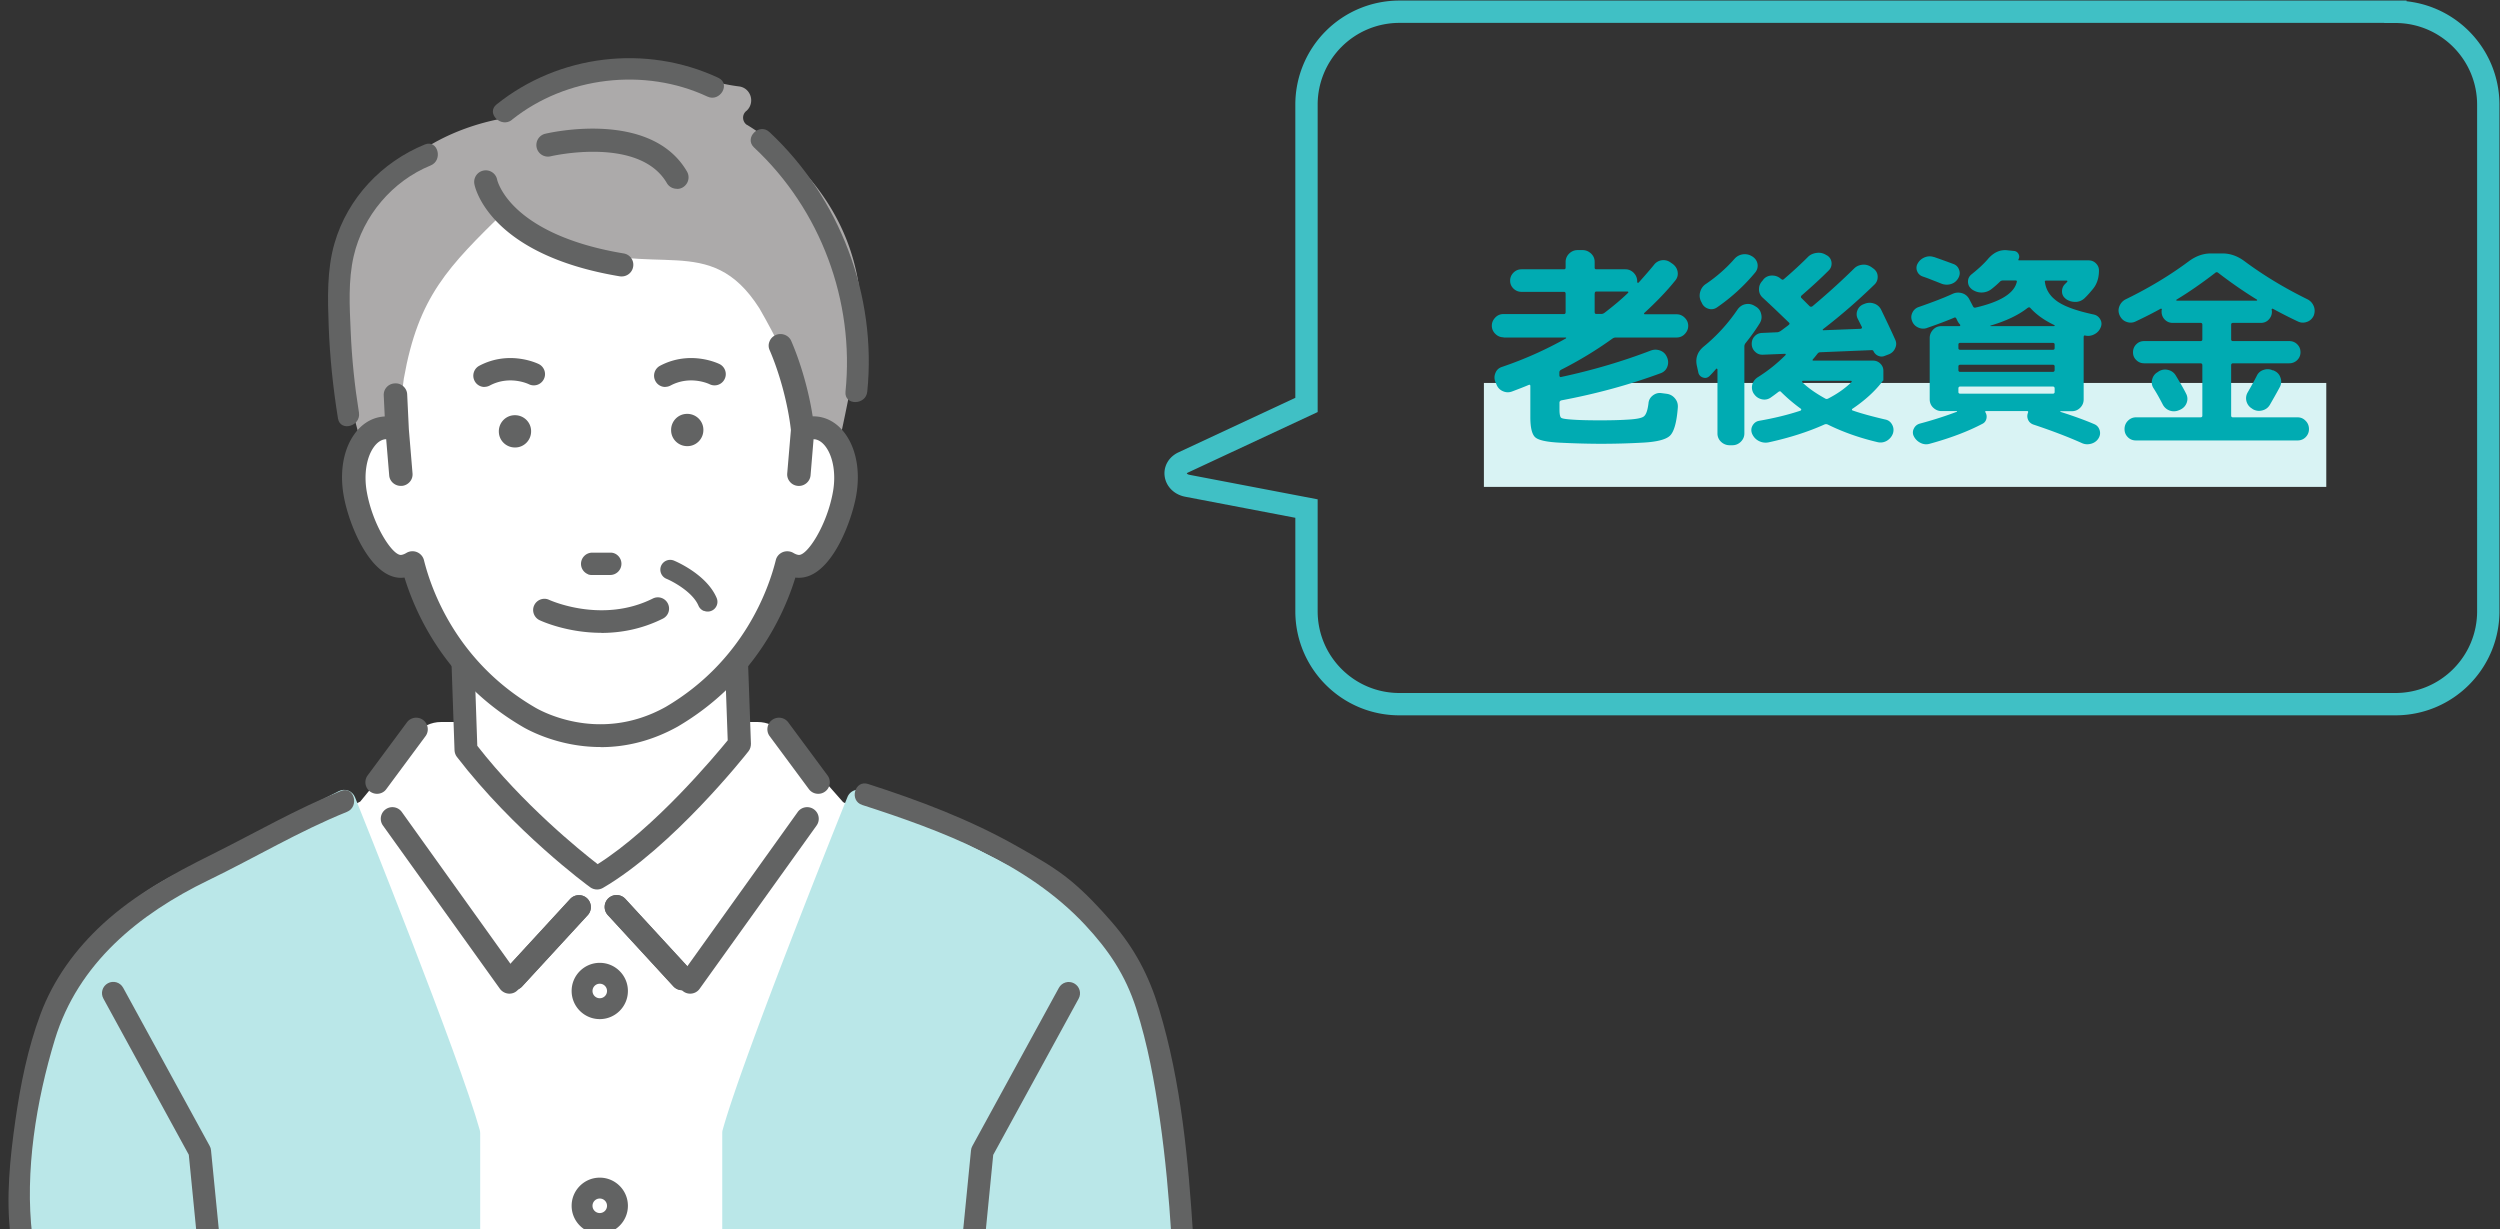
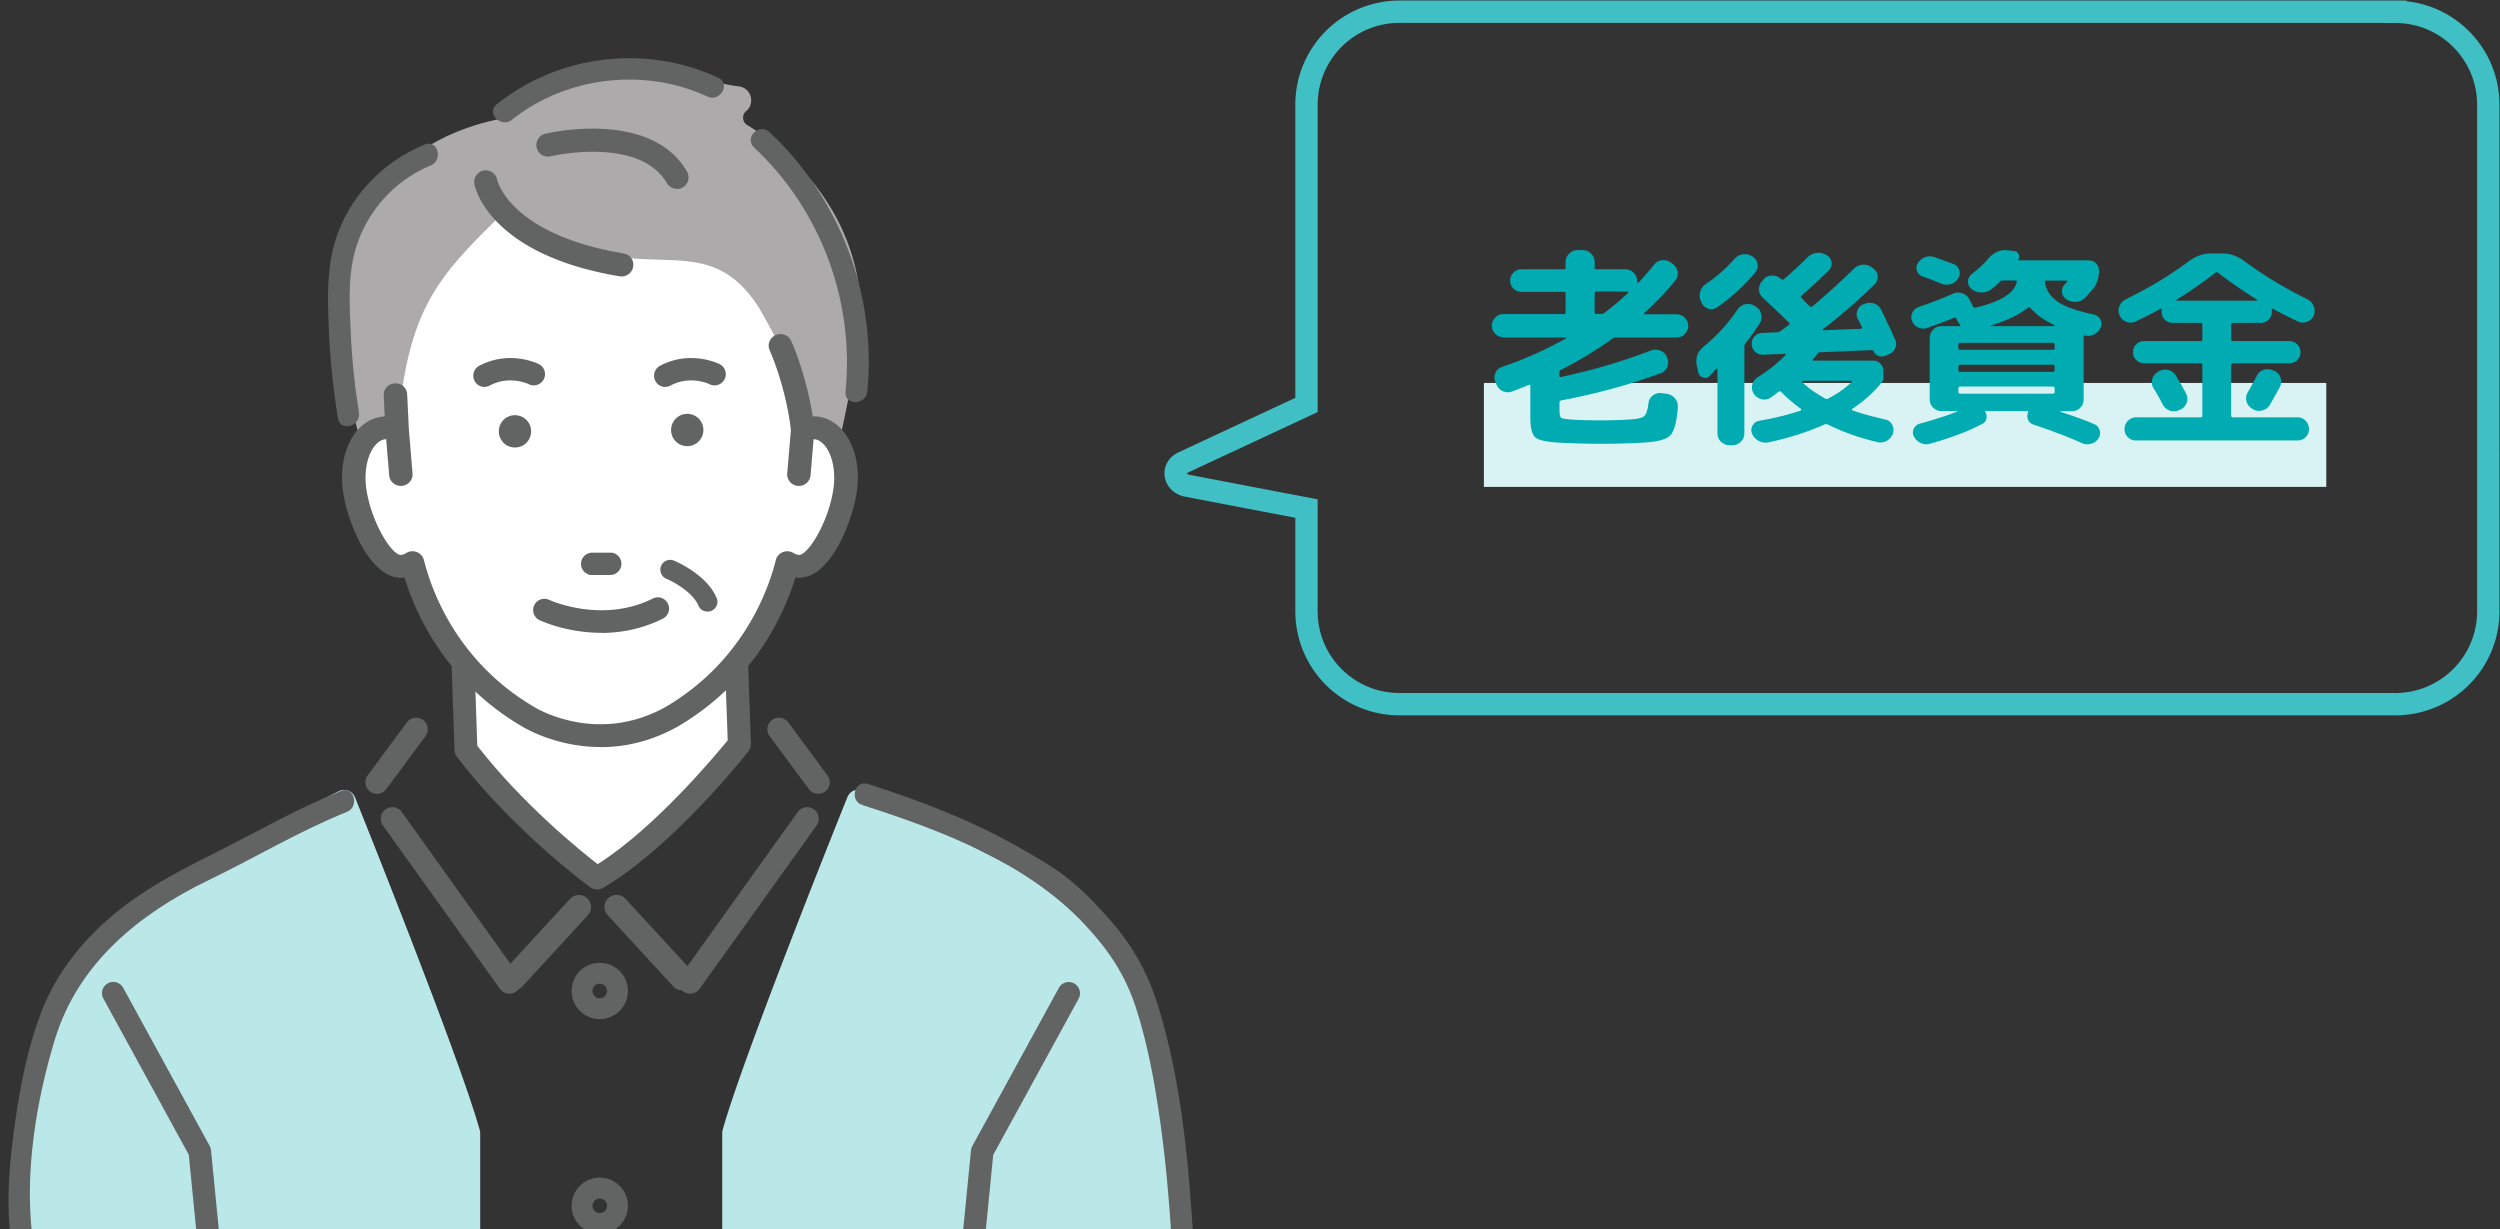
<svg xmlns="http://www.w3.org/2000/svg" id="_レイヤー_2" data-name="レイヤー 2" viewBox="0 0 223.92 110.09">
  <rect x="0" y="0" width="223.92" height="110.09" fill="#333333" stroke="none" />
  <defs>
    <clipPath id="clippath">
      <path d="M0 0h223.92v110.09H0z" class="cls-4" />
    </clipPath>
    <clipPath id="clippath-1">
      <path d="M0 0h223.92v110.09H0z" class="cls-4" />
    </clipPath>
    <clipPath id="clippath-2">
      <path d="M0 3.06h107.69v107.03H0z" class="cls-4" />
    </clipPath>
    <style>.cls-1{fill:#bae7e8}.cls-4{fill:none}.cls-5{fill:#fff}.cls-6{fill:#626363}.cls-8{fill:#00abb2}</style>
  </defs>
  <g id="_オーナーチェンジ以外の買取メニュー" data-name="オーナーチェンジ以外の買取メニュー">
    <g id="_アートワーク_2" data-name="アートワーク 2" style="clip-path:url(#clippath)">
      <g style="clip-path:url(#clippath-1)">
        <path d="M214.55 1.05h-89.21a8.32 8.32 0 0 0-8.32 8.32v26.9l-11.04 5.15c-1.07.5-.83 1.86.37 2.09l10.67 2.04v9.2c0 4.6 3.73 8.32 8.32 8.32h89.21c4.6 0 8.32-3.73 8.32-8.32V9.38c0-4.6-3.73-8.32-8.32-8.32Z" style="stroke:#40c0c5;stroke-miterlimit:10;stroke-width:2px;fill:none" />
        <path d="M132.91 34.3h75.45v9.31h-75.45z" style="fill:#d9f3f4" />
        <path d="M134.66 30.21c-.28 0-.52-.1-.73-.31s-.31-.45-.31-.73.11-.52.31-.73.45-.31.73-.31h5.42c.1 0 .15-.06.15-.17v-1.65c0-.11-.05-.17-.15-.17h-3.8c-.28 0-.52-.1-.72-.29-.2-.2-.3-.43-.3-.71s.1-.52.3-.72q.3-.3.72-.3h3.8q.15 0 .15-.15v-.51c0-.29.11-.54.32-.75.22-.21.47-.31.76-.31h.44c.29 0 .54.11.76.31.22.21.32.46.32.75v.51q0 .15.15.15h2.6c.29 0 .54.11.75.32.21.22.31.47.31.76v.08s.02.04.05.05c.03 0 .06 0 .09-.03q.81-.9 1.35-1.56a1.066 1.066 0 0 1 1.5-.23l.19.13c.24.18.39.41.44.69s-.01.54-.19.77c-.74.93-1.67 1.9-2.79 2.93-.03.01-.03.03-.02.07.01.03.03.05.06.05h2.85c.28 0 .52.1.73.31s.31.45.31.73-.11.52-.31.73-.45.31-.73.31h-5.45c-.1 0-.2.03-.3.1a34.5 34.5 0 0 1-4.6 2.79c-.1.06-.15.14-.15.23v.28s.01.07.04.11c.03.03.06.04.1.03 2.8-.6 5.49-1.39 8.07-2.38.29-.1.57-.09.85.02.27.11.47.31.58.59l.02.04c.11.28.11.55 0 .83-.11.27-.31.46-.59.56-2.79 1.03-5.75 1.84-8.89 2.43-.11.03-.17.1-.17.21v.59c0 .43.05.68.15.76s.46.13 1.08.17c.58.04 1.39.06 2.41.06.95 0 1.75-.02 2.39-.06.8-.04 1.3-.13 1.51-.28s.35-.53.43-1.17c.02-.29.15-.53.38-.71s.49-.26.78-.22l.46.06c.3.04.55.17.75.41s.28.5.26.81c-.1 1.34-.34 2.19-.71 2.54s-1.21.56-2.5.62c-1.05.06-2.28.1-3.69.1-1.04 0-2.27-.03-3.69-.1-1.16-.06-1.89-.22-2.18-.48s-.44-.86-.44-1.8v-2.79c0-.11-.05-.14-.15-.1-.42.18-.92.37-1.5.59-.28.1-.55.09-.83-.04a1.05 1.05 0 0 1-.56-.61l-.1-.23c-.1-.27-.1-.53.02-.8.11-.27.31-.44.59-.53a34 34 0 0 0 5.72-2.55c.01-.01.02-.03.02-.05s-.01-.03-.04-.03h-5.57Zm8.17-3.91v1.65c0 .11.05.17.15.17h.44c.1 0 .2-.03.29-.1.86-.66 1.56-1.25 2.11-1.79.03-.02.03-.05.02-.08s-.03-.04-.06-.04h-2.79c-.1 0-.15.06-.15.17M152.11 33.33l-.13-.59q-.21-1.02.63-1.71a15.5 15.5 0 0 0 3.02-3.31c.18-.25.41-.41.69-.47s.55-.02.81.13l.1.06c.27.15.44.37.51.67.08.29.04.57-.11.82-.33.54-.76 1.15-1.29 1.81a.5.5 0 0 0-.1.27v7.81c0 .29-.11.54-.32.75-.22.21-.47.31-.76.31h-.25a1.1 1.1 0 0 1-.76-.31 1 1 0 0 1-.32-.75v-5.74s-.02-.04-.05-.06c-.03-.01-.05 0-.07.02-.08.09-.19.22-.34.38s-.24.25-.25.26c-.18.17-.38.21-.6.13a.6.6 0 0 1-.41-.47m.32-6.21-.08-.15c-.13-.28-.15-.57-.06-.86q.135-.45.51-.69c.97-.66 1.82-1.41 2.55-2.24a1.22 1.22 0 0 1 1.58-.23l.04.02c.25.17.4.39.45.67.04.29-.03.54-.22.77q-1.5 1.8-3.42 3.12c-.24.16-.5.2-.77.11a.92.92 0 0 1-.58-.51m10.36 4.54q-.27.345-.42.51c-.05.08-.03.11.08.11h5.32c.25 0 .47.09.65.27q.27.27.27.63v.87s-.02.04-.06.04v.02c-.68.9-1.59 1.73-2.72 2.49-.03.01-.04.04-.03.08 0 .04.03.06.07.07.68.24 1.65.51 2.89.8.28.05.49.2.63.46.14.25.16.51.08.78-.1.29-.29.51-.55.67-.27.15-.54.19-.84.12-1.65-.39-3.13-.92-4.46-1.58-.1-.04-.2-.04-.29 0-1.42.64-3.08 1.18-5 1.6-.3.06-.6.02-.87-.12-.28-.14-.48-.36-.61-.65-.1-.25-.09-.5.04-.73s.32-.38.59-.43c1.37-.24 2.6-.54 3.71-.91.02-.01.04-.04.06-.07.01-.03 0-.06-.02-.09a15 15 0 0 1-1.77-1.5c-.06-.09-.15-.09-.25-.02-.28.22-.52.39-.72.53-.25.16-.53.2-.82.12s-.51-.25-.67-.5l-.02-.02c-.15-.27-.18-.54-.1-.82.09-.28.26-.49.51-.64.89-.56 1.7-1.21 2.45-1.96.02-.03.03-.05.02-.08s-.03-.04-.06-.04l-1.98.08c-.27.01-.5-.07-.69-.26a.92.92 0 0 1-.31-.67c-.01-.28.07-.52.25-.71.18-.2.4-.3.68-.31l1.35-.06c.08 0 .18-.04.3-.11.09-.06.22-.16.38-.28s.29-.21.36-.28c.08-.06.08-.13.02-.19-.85-.82-1.63-1.57-2.36-2.24a.97.97 0 0 1-.33-.74c0-.29.09-.54.3-.76l.11-.15c.2-.22.46-.33.76-.33s.56.09.78.29l.04.02c.08.08.15.08.23.02.76-.65 1.48-1.31 2.15-1.98.21-.22.48-.34.8-.38s.6.03.85.19l.08.04c.24.15.37.37.4.64.02.28-.06.52-.27.72-.67.67-1.48 1.42-2.43 2.24q-.09.12 0 .21l.74.74c.08.06.16.06.25 0 1.3-1.09 2.54-2.21 3.71-3.36.21-.22.47-.33.78-.36.3-.03.58.06.84.25l.15.11q.345.27.36.69c.01.28-.08.53-.29.73-1.47 1.43-3 2.76-4.6 3.99-.03.03-.04.05-.03.07 0 .02.02.03.05.03l3.36-.13s.07-.02.09-.06.02-.08 0-.11l-.34-.68a.91.91 0 0 1-.06-.79c.1-.27.29-.46.55-.56l.1-.04c.28-.11.56-.12.85-.02s.5.29.63.55c.58 1.2 1 2.09 1.25 2.66.13.27.13.53 0 .8a1 1 0 0 1-.6.55l-.34.13c-.19.08-.38.07-.57-.01a.8.8 0 0 1-.42-.41c-.03-.06-.08-.1-.15-.1l-4.62.19a.3.3 0 0 0-.25.13m3 2.43h-4.31s-.04.01-.06.04a.1.1 0 0 0 0 .08c.48.48 1.17.97 2.05 1.46.09.06.18.06.29 0 .81-.42 1.5-.9 2.07-1.46.02-.03.03-.05.02-.08a.07.07 0 0 0-.06-.04M172.59 29.38c-.27.09-.53.07-.79-.05a1 1 0 0 1-.54-.58q-.15-.375.03-.75a.95.95 0 0 1 .56-.5c1.24-.43 2.26-.82 3.04-1.18.28-.13.56-.14.85-.06.29.09.5.27.64.53l.34.65c.05.1.13.14.23.11 2.23-.52 3.46-1.28 3.69-2.3.03-.09-.02-.13-.13-.13h-1.08c-.13 0-.22.03-.29.1-.21.21-.48.45-.8.7-.27.19-.55.28-.86.28s-.6-.1-.87-.29l-.04-.04c-.2-.17-.3-.38-.3-.65s.11-.48.32-.65q.975-.78 1.5-1.41c.51-.57 1.08-.82 1.73-.74l.59.06a.5.5 0 0 1 .39.28c.08.16.08.31-.01.46-.02.06-.01.1.04.1h6.25c.25 0 .47.09.65.27q.27.27.27.63c0 .67-.18 1.22-.53 1.65-.27.33-.52.61-.76.84-.23.21-.5.33-.82.33s-.6-.08-.86-.27l-.02-.02c-.21-.17-.32-.38-.32-.65s.1-.5.29-.68l.17-.17s.03-.03.02-.07c-.01-.03-.03-.05-.06-.05h-1.82c-.11 0-.16.04-.13.13.09.71.47 1.29 1.13 1.75.67.46 1.75.84 3.24 1.16.27.06.46.21.59.44s.14.46.04.7q-.165.42-.57.63c-.27.14-.54.18-.84.11q-.06-.015-.09.03c-.02.03-.03.07-.03.11v5.58c0 .29-.1.54-.31.75s-.46.31-.75.31h-1.01s-.02 0-.02.03 0 .03.02.03c1.25.4 2.26.77 3.02 1.1q.36.15.48.54c.08.26.04.5-.1.73-.15.24-.37.4-.65.48-.29.08-.56.07-.83-.05-1.18-.53-2.63-1.09-4.37-1.67-.21-.08-.37-.22-.46-.43s-.09-.42 0-.64c.02-.09 0-.13-.08-.13h-3.69q-.09 0-.06.09c.11.18.15.37.1.59-.05.21-.17.37-.36.46-1.29.68-2.87 1.28-4.73 1.79-.28.08-.55.05-.81-.08s-.46-.32-.6-.59a.73.73 0 0 1 0-.69q.165-.345.54-.45c1.27-.34 2.37-.7 3.31-1.06.01-.01.02-.03.02-.04s-.01-.02-.04-.02h-1.35c-.29 0-.54-.11-.75-.31s-.31-.46-.31-.75v-5.49c0-.29.11-.54.31-.75s.46-.31.75-.31h1.61s.04-.01.06-.04a.1.1 0 0 0 0-.08c-.13-.15-.21-.27-.25-.36l-.09-.19c-.05-.1-.12-.13-.21-.08-.66.28-1.46.58-2.41.91m.59-6.36c.52.18 1.1.39 1.75.63.25.09.43.26.52.52.1.26.07.51-.07.75-.14.25-.35.43-.62.52s-.55.09-.83 0c-.13-.05-.3-.12-.53-.21s-.44-.17-.64-.25-.39-.14-.58-.21a.8.8 0 0 1-.49-.48.77.77 0 0 1 .06-.69c.14-.25.35-.43.62-.54q.405-.165.81-.03m10.83 8.16v-.32c0-.1-.06-.15-.17-.15h-8.28c-.11 0-.17.05-.17.15v.32c0 .1.06.15.17.15h8.28c.11 0 .17-.05.17-.15m0 1.96v-.32c0-.1-.06-.15-.17-.15h-8.28c-.11 0-.17.05-.17.15v.32c0 .12.06.17.17.17h8.28c.11 0 .17-.06.17-.17m0 1.97v-.32c0-.11-.06-.17-.17-.17h-8.28c-.11 0-.17.06-.17.17v.32c0 .1.06.15.17.15h8.28c.11 0 .17-.05.17-.15m-2.41-7.54c-.84.66-1.96 1.19-3.36 1.6.01.01.02.03.02.04h5.7s.04-.01.05-.03v-.05c-.91-.43-1.63-.94-2.17-1.54-.08-.08-.15-.08-.23-.02M191.29 28.79c-.27.13-.54.14-.82.04s-.48-.29-.61-.57-.14-.55-.03-.83c.11-.27.29-.48.56-.62 2.1-1.02 4-2.17 5.7-3.44.61-.44 1.25-.67 1.94-.67h1.03c.68 0 1.33.22 1.94.67 1.72 1.28 3.62 2.43 5.68 3.44.27.14.45.35.56.62s.1.55 0 .83c-.13.28-.33.47-.61.57s-.55.09-.82-.04c-.85-.4-1.6-.79-2.24-1.14-.02-.01-.05 0-.08.02-.03.03-.03.05-.02.08.01.04.02.09.02.17 0 .28-.1.51-.29.71s-.43.29-.7.29h-2.49c-.11 0-.17.05-.17.15v1.33c0 .1.06.15.17.15h5.04c.28 0 .52.1.71.29.2.2.29.43.29.71s-.1.51-.29.7a1 1 0 0 1-.71.29h-5.04c-.11 0-.17.06-.17.17v4.52c0 .1.06.15.17.15h5.78c.28 0 .52.1.72.31.2.2.3.45.3.74s-.1.52-.29.72c-.2.2-.44.3-.73.3h-14.48c-.29 0-.54-.1-.73-.3-.2-.2-.29-.44-.29-.72s.1-.54.3-.74.44-.31.72-.31h5.78c.11 0 .17-.05.17-.15v-4.52c0-.11-.06-.17-.17-.17h-5.04c-.28 0-.52-.1-.71-.29-.2-.19-.29-.42-.29-.7s.1-.52.29-.71c.2-.2.43-.29.71-.29h5.04c.11 0 .17-.05.17-.15v-1.33c0-.1-.06-.15-.17-.15h-2.49c-.28 0-.51-.1-.7-.29s-.29-.43-.29-.71c0-.08 0-.13.02-.17.01-.03 0-.05-.02-.08s-.05-.03-.08-.02c-.65.36-1.39.74-2.24 1.14m3.9 7.94a1.116 1.116 0 0 1-1.47-.49c-.3-.58-.58-1.08-.84-1.48a.95.95 0 0 1-.11-.79 1 1 0 0 1 .49-.64l.11-.08c.27-.15.55-.19.85-.11s.52.25.67.51c.46.76.76 1.29.91 1.6.14.26.16.54.06.82s-.29.48-.55.61l-.13.06Zm3.25-12.31c-1.18.91-2.34 1.72-3.48 2.41-.02.01-.04.03-.03.06 0 .03.02.04.05.04h7.14s.04-.01.05-.04c0-.03 0-.04-.03-.06-1.14-.7-2.3-1.5-3.48-2.41a.195.195 0 0 0-.23 0m5.16 8.74.13.06c.27.13.45.33.54.61.1.28.08.55-.05.82-.34.63-.65 1.17-.91 1.62-.15.25-.38.42-.67.49-.3.08-.58.04-.85-.11l-.08-.06c-.25-.15-.41-.37-.49-.65q-.105-.435.12-.81c.33-.57.6-1.06.8-1.46a.98.98 0 0 1 .62-.54c.29-.1.56-.08.83.05" class="cls-8" />
      </g>
      <g style="clip-path:url(#clippath-2)">
-         <path d="m37.26 65.72-5 6.08-20.59 10.28c-5.91 5.79-7.15 15.39-7.15 15.39L1.7 139.61v.14c0 .11 0 .14 0 0 .02.08.05-.31.09-.73 0 .14 0 .37-.02.75-.02.28-.03.6-.06.97h102.93c-.02-.37-.04-.69-.06-.97-.01-.37-.02-.61-.02-.75.03.42.07.82.09.73 0 .14 0 .11 0 0v-.14l-2.31-46.03s-.36-8.39-7.66-11.49L75.51 71.84l-5.46-6.19c-.55-.62-1.34-.98-2.17-.98H39.49c-.86 0-1.68.39-2.23 1.05" class="cls-5" />
        <path d="M66.92 11.2a.77.77 0 0 1-.36-.6c-.02-.25.08-.48.26-.64l.04-.03c.37-.33.51-.83.37-1.31-.15-.48-.54-.82-1.04-.88-2.23-.27-5.18-1.27-5.5-1.39-.04-.01-.08-.02-.11-.03-7.96-1.98-13.01 1.72-15.32 4.1-.11.11-.25.19-.4.22-3.08.59-8.71 2.41-11.91 7.9-2.97 5.1-3.18 12.16-.64 21.01.14-.2.43.23.77.89.76-.23 1.58-.21 2.1-.23l1.28-1.76c1.38-7.63.84-11.2 5.49-15.9 0 0 4.3 2.45 6.72.33 7.3 3.41 14.47-1.71 19.16 5.54 2.88 2.38 4.35 11.98 4.35 11.98 1.26-.53 2.18-.5 2.84-.17 1.13-4.85 2.09-10.64 2.11-10.86v-.07c.36-10.49-7.02-16.16-10.21-18.11" style="fill:#acaaaa" />
        <path d="m41.73 67.16-.51-14.79h24.49l.51 14.28s-6.63 8.42-12.75 11.99c0 0-6.63-4.85-11.73-11.48" class="cls-5" />
        <path d="M53.47 79.67c-.21 0-.43-.07-.61-.2-.28-.2-6.81-5.01-11.94-11.68-.13-.17-.2-.38-.21-.59l-.51-14.79c0-.28.09-.55.29-.75.19-.2.46-.31.74-.31h24.49c.55 0 1.01.44 1.03.99l.51 14.28c0 .24-.07.48-.22.67-.27.35-6.82 8.61-13.04 12.24-.16.09-.34.14-.52.14M42.75 66.8c4.08 5.23 9.14 9.33 10.78 10.6 5.09-3.21 10.47-9.65 11.65-11.09l-.46-12.91H42.29z" class="cls-6" />
        <path d="M50.52 21.67c8.05 3.51 13.02-1.09 17.5 5.95 0 0 3.53 6.07 2.71 6.41.25.58.01-.4.5 1.5.32 1.26.58 2.43.64 2.98.42-.17.86-.24 1.29-.17 1.87.31 2.97 2.93 2.47 5.86-.51 2.93-2.44 6.82-4.31 6.51-.29-.05-.57-.16-.82-.32-.65 2.65-3 9.48-10.37 13.8-6.78 3.78-12.82 0-12.82 0-7.37-4.33-9.72-11.16-10.37-13.8-.25.16-.53.27-.82.32-1.87.31-3.8-3.58-4.31-6.51s.6-5.55 2.47-5.86c.43-.07.87 0 1.29.17l.6-4.6c1.31-7.4 3.98-10.01 9.06-15 0 0 1.9 2.77 5.29 2.77" class="cls-5" />
        <path d="M73.31 37.49c-.22-.04-.45-.05-.68-.03-.34-2.29-1.06-4.83-1.93-6.85-.19-.44-.71-.64-1.16-.46s-.66.69-.47 1.13c.93 2.14 1.66 4.9 1.92 7.24l-.33 3.9c-.04.47.32.89.81.93h.07c.46 0 .85-.34.88-.79l.29-3.38h.31c1.19.19 2.19 2.24 1.74 4.86-.53 3.06-2.36 5.95-3.28 5.81-.17-.03-.33-.09-.5-.2a.92.92 0 0 0-.81-.07c-.26.1-.46.33-.53.6-.64 2.61-2.91 9.13-9.95 13.26-6.21 3.46-11.66.16-11.91 0-7.06-4.14-9.32-10.66-9.97-13.27a.88.88 0 0 0-.53-.6.92.92 0 0 0-.81.07c-.17.1-.33.17-.49.19-.93.15-2.75-2.75-3.28-5.81-.46-2.62.55-4.67 1.74-4.86.1-.02.21-.02.31 0l.29 3.38c.04.45.43.79.88.79h.07c.49-.04.85-.46.81-.93l-.34-3.96-.15-3.14c-.02-.48-.44-.84-.93-.82s-.87.43-.85.9l.1 2.06c-.17 0-.33.01-.5.04-2.39.39-3.79 3.4-3.19 6.85.48 2.74 2.52 7.68 5.33 7.22.02 0 .05 0 .07-.01.97 3.23 3.63 9.35 10.49 13.38.17.11 2.98 1.83 6.94 1.83 2.03 0 4.37-.45 6.81-1.81 6.88-4.04 9.54-10.16 10.51-13.39.02 0 .05 0 .07.01q.18.03.36.03c2.61 0 4.51-4.63 4.97-7.25.6-3.45-.81-6.46-3.2-6.85" class="cls-6" />
        <path d="M53.78 66.91c-4.03 0-6.91-1.78-7.03-1.85-6.79-3.99-9.5-10.01-10.52-13.33-2.88.4-4.97-4.58-5.45-7.36-.37-2.11-.02-4.11.96-5.48.61-.86 1.43-1.4 2.36-1.55.12-.02.24-.03.36-.04l-.09-1.89c-.01-.27.08-.53.26-.73.19-.21.45-.33.74-.34.58-.04 1.07.41 1.1.97l.15 3.14.33 3.96c.02.27-.06.53-.24.74s-.44.35-.72.37h-.09c-.54 0-1-.41-1.04-.94l-.27-3.24s-.1 0-.14.01c-.35.06-.69.3-.98.71-.65.92-.89 2.44-.62 3.97.53 3.04 2.35 5.8 3.1 5.67.14-.02.29-.08.44-.17a1.062 1.062 0 0 1 1.58.63c.64 2.59 2.88 9.06 9.89 13.17.23.14 5.63 3.4 11.76-.01 6.98-4.1 9.23-10.57 9.87-13.16.08-.32.31-.58.63-.71.31-.12.67-.09.95.08.15.09.3.15.44.17.76.13 2.57-2.64 3.1-5.67.27-1.53.03-3.05-.62-3.97-.29-.41-.63-.65-.98-.71-.04 0-.09-.01-.14-.01l-.27 3.24c-.05.55-.55.99-1.13.94-.28-.02-.54-.15-.72-.37-.18-.21-.26-.47-.24-.74l.33-3.9c-.26-2.29-.99-5.04-1.91-7.16a.96.96 0 0 1 0-.78c.1-.26.31-.46.57-.57.53-.22 1.15.03 1.37.54.85 1.96 1.57 4.47 1.92 6.75.19 0 .38.01.57.04.93.15 1.75.69 2.37 1.56.98 1.37 1.33 3.37.96 5.48-.4 2.31-2.25 7.38-5.13 7.38-.11 0-.21 0-.32-.02-1.02 3.33-3.73 9.35-10.54 13.35-2.19 1.22-4.51 1.84-6.9 1.84M36.34 51.38c.07 0 .14.05.16.11.97 3.25 3.62 9.3 10.42 13.28.12.08 2.92 1.81 6.86 1.81 2.34 0 4.6-.6 6.74-1.79 6.81-4 9.46-10.04 10.44-13.29.02-.08.1-.13.19-.11h.07c.11.03.24.03.34.04 2.53 0 4.38-4.64 4.81-7.12.35-2 0-3.96-.91-5.24-.56-.79-1.31-1.28-2.16-1.42-.21-.03-.43-.04-.64-.03-.09 0-.16-.06-.17-.14-.34-2.28-1.06-4.83-1.92-6.81a.744.744 0 0 0-.96-.38c-.18.07-.32.21-.39.39-.07.17-.07.36 0 .53.93 2.15 1.67 4.94 1.93 7.29l-.33 3.93c-.02.18.04.36.16.5.13.15.31.24.5.26h.06c.38 0 .69-.28.72-.64l.29-3.38c0-.08.07-.14.15-.15.13-.01.24 0 .35 0 .44.07.85.36 1.19.84.71 1 .96 2.57.68 4.21-.51 2.95-2.35 6.12-3.47 5.94-.19-.03-.37-.1-.56-.22a.79.79 0 0 0-.67-.06c-.22.09-.38.27-.43.49-.65 2.63-2.93 9.19-10.02 13.36-6.29 3.51-11.85.15-12.08 0-7.11-4.17-9.39-10.74-10.04-13.37a.73.73 0 0 0-.43-.49.76.76 0 0 0-.67.06c-.19.11-.37.19-.55.22-1.11.18-2.95-2.98-3.47-5.94-.28-1.64-.03-3.21.68-4.21.34-.48.75-.77 1.19-.84.11-.02.22-.02.35 0 .08 0 .14.07.15.15l.29 3.38c.03.38.39.68.78.64.2-.02.38-.11.51-.26.12-.14.18-.32.16-.5l-.34-3.96-.15-3.15c-.02-.39-.36-.68-.76-.67-.2 0-.38.09-.51.24-.12.14-.19.31-.18.5l.1 2.06s-.01.09-.04.12-.07.05-.12.05c-.16 0-.32.01-.47.04-.85.14-1.59.63-2.15 1.42-.91 1.29-1.25 3.25-.91 5.24.47 2.69 2.46 7.53 5.15 7.09h.06s.02-.01.03-.01" class="cls-6" />
        <path d="M60.11 38.53c0 .8.66 1.44 1.46 1.43.8 0 1.44-.66 1.43-1.46 0-.8-.66-1.44-1.46-1.43-.8 0-1.44.66-1.43 1.46M44.68 38.65c0 .8.66 1.44 1.46 1.43.8 0 1.44-.66 1.43-1.46 0-.8-.66-1.44-1.46-1.43-.8 0-1.44.66-1.43 1.46M54.65 51.37c.49 0 .88-.4.87-.89 0-.49-.4-.88-.89-.87h-1.61a.89.89 0 0 0-.87.9c0 .49.4.88.89.87h1.61Z" class="cls-6" />
        <path d="M52.66 51.43a1 1 0 0 1-.33-1.63 1 1 0 0 1 .71-.3h1.61c.27-.01.52.09.71.28a1 1 0 0 1 .01 1.42 1 1 0 0 1-.71.3h-1.61a.9.9 0 0 1-.39-.06m2.27-1.65a.7.7 0 0 0-.29-.06h-1.61c-.2.01-.39.1-.53.24s-.22.33-.22.54c0 .2.08.39.23.53.14.14.33.22.54.22h1.61c.2-.01.39-.1.53-.24s.22-.33.22-.54a.75.75 0 0 0-.46-.69M43.4 34.66c-.36 0-.71-.19-.89-.54-.26-.49-.07-1.1.42-1.36 2.7-1.43 5.23-.2 5.33-.15.5.25.7.86.45 1.35-.25.5-.85.7-1.35.45-.08-.04-1.74-.81-3.49.12-.15.08-.31.12-.47.12M59.59 34.66c-.36 0-.71-.19-.89-.54-.26-.49-.07-1.1.42-1.36 2.7-1.43 5.23-.2 5.33-.15.5.25.7.86.45 1.35-.25.5-.85.7-1.35.45-.08-.04-1.74-.81-3.49.12-.15.08-.31.12-.47.12M53.86 56.68c-3.09 0-5.38-1.06-5.53-1.13-.5-.24-.72-.84-.48-1.34s.84-.72 1.34-.48c.05.02 4.72 2.16 9.28-.12.5-.25 1.1-.05 1.35.45s.05 1.1-.45 1.35c-1.92.96-3.83 1.28-5.51 1.28M45.99 88.69a1.063 1.063 0 0 1-.79-1.79l5.87-6.38c.4-.43 1.08-.46 1.51-.06s.46 1.08.06 1.51l-5.87 6.38c-.21.23-.5.35-.79.35M61.1 88.69c-.29 0-.58-.12-.79-.35l-5.87-6.38c-.4-.44-.37-1.11.06-1.51.44-.4 1.11-.37 1.51.06l5.87 6.38c.4.44.37 1.11-.06 1.51-.21.19-.47.28-.72.28" class="cls-6" />
        <path d="M45.99 88.69a1.063 1.063 0 0 1-.79-1.79l5.87-6.38c.4-.43 1.08-.46 1.51-.06s.46 1.08.06 1.51l-5.87 6.38c-.21.23-.5.35-.79.35M61.1 88.69c-.29 0-.58-.12-.79-.35l-5.87-6.38c-.4-.44-.37-1.11.06-1.51.44-.4 1.11-.37 1.51.06l5.87 6.38c.4.44.37 1.11-.06 1.51-.21.19-.47.28-.72.28" class="cls-6" />
        <path d="M45.63 89c-.32 0-.64-.15-.85-.43L34.3 73.94a1.039 1.039 0 1 1 1.69-1.21l10.47 14.63c.33.47.23 1.11-.24 1.45-.18.13-.39.19-.6.19M61.82 89c-.21 0-.42-.06-.6-.19-.47-.33-.57-.98-.24-1.45l10.47-14.63a1.039 1.039 0 1 1 1.69 1.21L62.66 88.57c-.2.28-.52.43-.84.43M33.77 71.1c-.22 0-.43-.07-.62-.2-.46-.34-.56-.99-.22-1.45l3.54-4.78a1.038 1.038 0 0 1 1.67 1.23l-3.54 4.78c-.2.28-.52.42-.83.42M73.29 71.1c-.32 0-.63-.14-.84-.42l-3.54-4.78a1.038 1.038 0 0 1 1.67-1.23l3.54 4.78c.34.46.25 1.11-.22 1.45-.19.14-.4.2-.62.2M53.72 91.28c-1.39 0-2.52-1.13-2.52-2.52s1.13-2.52 2.52-2.52 2.52 1.13 2.52 2.52-1.13 2.52-2.52 2.52m0-3.17c-.36 0-.65.29-.65.65s.29.65.65.65.65-.29.65-.65-.29-.65-.65-.65M53.72 110.52c-1.39 0-2.52-1.13-2.52-2.52s1.13-2.52 2.52-2.52 2.52 1.13 2.52 2.52-1.13 2.52-2.52 2.52m0-3.17c-.36 0-.65.29-.65.65s.29.65.65.65.65-.29.65-.65-.29-.65-.65-.65M63.04 54.72a.88.88 0 0 1-.48-.47c-.51-1.21-2.25-2.15-2.87-2.41a.887.887 0 0 1-.48-1.15c.19-.45.7-.66 1.15-.48.12.05 2.93 1.22 3.83 3.35a.874.874 0 0 1-1.14 1.15M55.68 24.76c-.06 0-.11 0-.17-.01-11.72-1.95-12.98-8.01-13.02-8.26a1.038 1.038 0 0 1 2.04-.39c.01.05.3 1.24 1.76 2.61 1.41 1.33 4.21 3.1 9.57 3.99.57.09.95.63.85 1.19-.08.51-.53.87-1.02.87M60.63 16.91c-.36 0-.71-.18-.9-.51-2.47-4.24-10.34-2.42-10.41-2.4-.56.13-1.12-.21-1.25-.77s.21-1.12.77-1.25c.38-.09 9.45-2.18 12.69 3.38.29.5.12 1.13-.37 1.42-.16.1-.34.14-.52.14" class="cls-6" />
        <path d="M30.82 71.78s9.34 23.21 11.14 29.71v40.54H1.05l2.29-42.84c.44-8.2 5-15.69 12.21-19.62.22-.12.44-.24.66-.35l14.6-7.43Z" class="cls-1" />
        <path d="M41.96 143.06H1.05c-.28 0-.56-.12-.75-.32-.2-.21-.3-.49-.28-.77l2.29-42.84c.46-8.6 5.35-16.44 12.75-20.48.23-.12.45-.24.69-.36l14.6-7.43c.26-.13.56-.15.84-.05.27.1.49.32.6.58.38.95 9.38 23.34 11.18 29.82.02.09.04.18.04.28v40.54c0 .57-.47 1.04-1.04 1.04m-39.82-2.08h38.77v-39.36c-1.62-5.74-8.82-23.84-10.64-28.41l-13.59 6.91c-.22.11-.43.22-.64.34C9.27 84.16 4.8 91.35 4.38 99.24zM76.87 71.78s-9.34 23.21-11.14 29.71v40.54h40.91l-2.29-42.84c-.44-8.2-5-15.69-12.21-19.62-.22-.12-.44-.24-.67-.35l-14.6-7.43Z" class="cls-1" />
        <path d="M106.63 143.06h-40.9c-.57 0-1.04-.47-1.04-1.04v-40.54c0-.09.01-.19.04-.28 1.79-6.48 10.79-28.87 11.18-29.82a1.04 1.04 0 0 1 1.44-.53l14.6 7.43c.24.12.47.24.69.37 7.41 4.04 12.29 11.88 12.75 20.48l2.29 42.84c.02.28-.09.56-.28.77-.2.21-.47.32-.75.32m-39.88-2.07h38.77l-2.23-41.75c-.42-7.88-4.89-15.08-11.67-18.77-.21-.11-.42-.23-.64-.34l-13.59-6.91c-1.83 4.57-9.02 22.67-10.64 28.41z" class="cls-1" />
        <path d="M21.63 142.1c-.51 0-.95-.39-1-.91l-3.72-37.76-7.65-13.99c-.27-.49-.09-1.1.4-1.37s1.1-.09 1.37.4l7.75 14.17q.105.18.12.39l3.74 37.96c.05.55-.35 1.05-.91 1.1h-.1M84.24 142.1h-.1c-.56-.06-.96-.55-.91-1.1l3.74-37.96c.01-.13.05-.27.12-.39l7.75-14.17c.27-.49.88-.67 1.37-.4s.67.88.4 1.37l-7.65 13.99-3.72 37.76c-.05.52-.49.91-1 .91M32.15 36.95c-.39-2.42-.64-4.85-.74-7.29-.1-2.21-.23-4.55.27-6.72.83-3.61 3.46-6.72 6.89-8.12 1.15-.47.64-2.35-.52-1.88-3.86 1.58-6.9 4.79-8.08 8.82-.7 2.4-.62 4.98-.53 7.45.1 2.77.39 5.52.83 8.26.2 1.24 2.08.71 1.88-.52M45.86 10.72c4.84-3.87 11.88-4.7 17.5-2.07 1.13.53 2.12-1.15.98-1.68-6.48-3.03-14.28-2.09-19.86 2.38-.98.78.41 2.16 1.38 1.38M67.54 13.21c5.97 5.57 9.01 13.75 8.19 21.87-.13 1.25 1.82 1.24 1.95 0 .87-8.59-2.45-17.36-8.76-23.25-.92-.86-2.3.52-1.38 1.38" class="cls-6" />
        <path d="M2.89 110.67c-.69-5.74.36-12.09 2.03-17.58 2.07-6.79 7.51-11.23 13.73-14.24 4.16-2.01 8.13-4.4 12.42-6.13 1.15-.46.65-2.35-.52-1.88-3.99 1.61-7.7 3.76-11.55 5.68-3.5 1.74-6.87 3.56-9.77 6.22-2.47 2.27-4.44 4.97-5.61 8.11-1.14 3.06-1.79 6.32-2.25 9.54-.48 3.37-.84 6.88-.43 10.28.15 1.23 2.1 1.25 1.95 0M77.23 72.1c7.11 2.29 14.74 5.16 19.95 10.73 2.12 2.27 3.62 4.5 4.58 7.48 1.04 3.23 1.65 6.6 2.13 9.96.5 3.47.81 6.96 1.03 10.45.08 1.25 2.03 1.26 1.95 0-.43-6.79-1.07-13.79-3.05-20.33-.9-2.99-2.2-5.46-4.25-7.82-1.13-1.3-2.33-2.58-3.66-3.68-1.46-1.21-3.17-2.16-4.81-3.09-4.22-2.39-8.75-4.1-13.35-5.58-1.2-.39-1.71 1.5-.52 1.88" class="cls-6" />
      </g>
    </g>
  </g>
</svg>